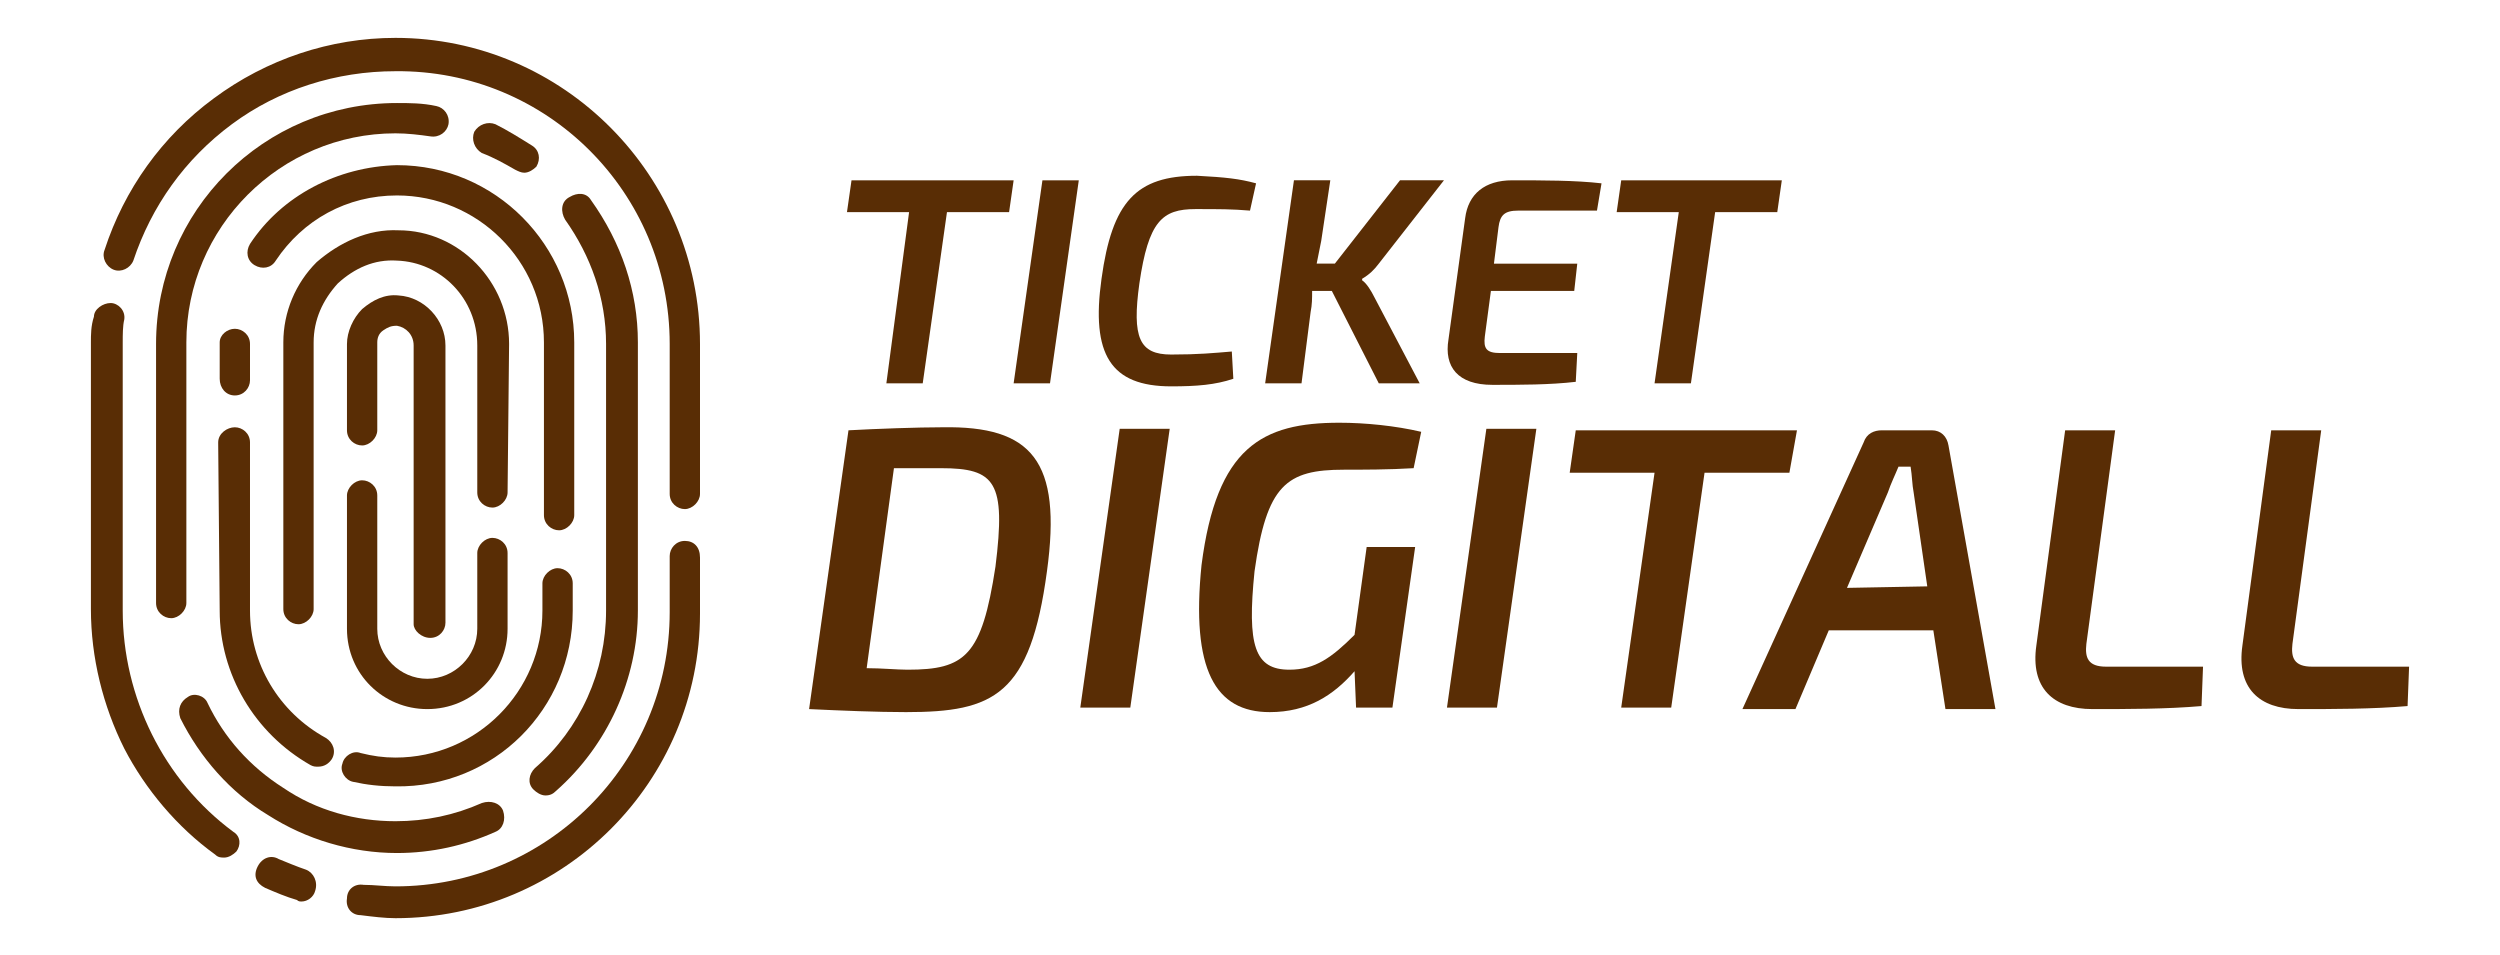
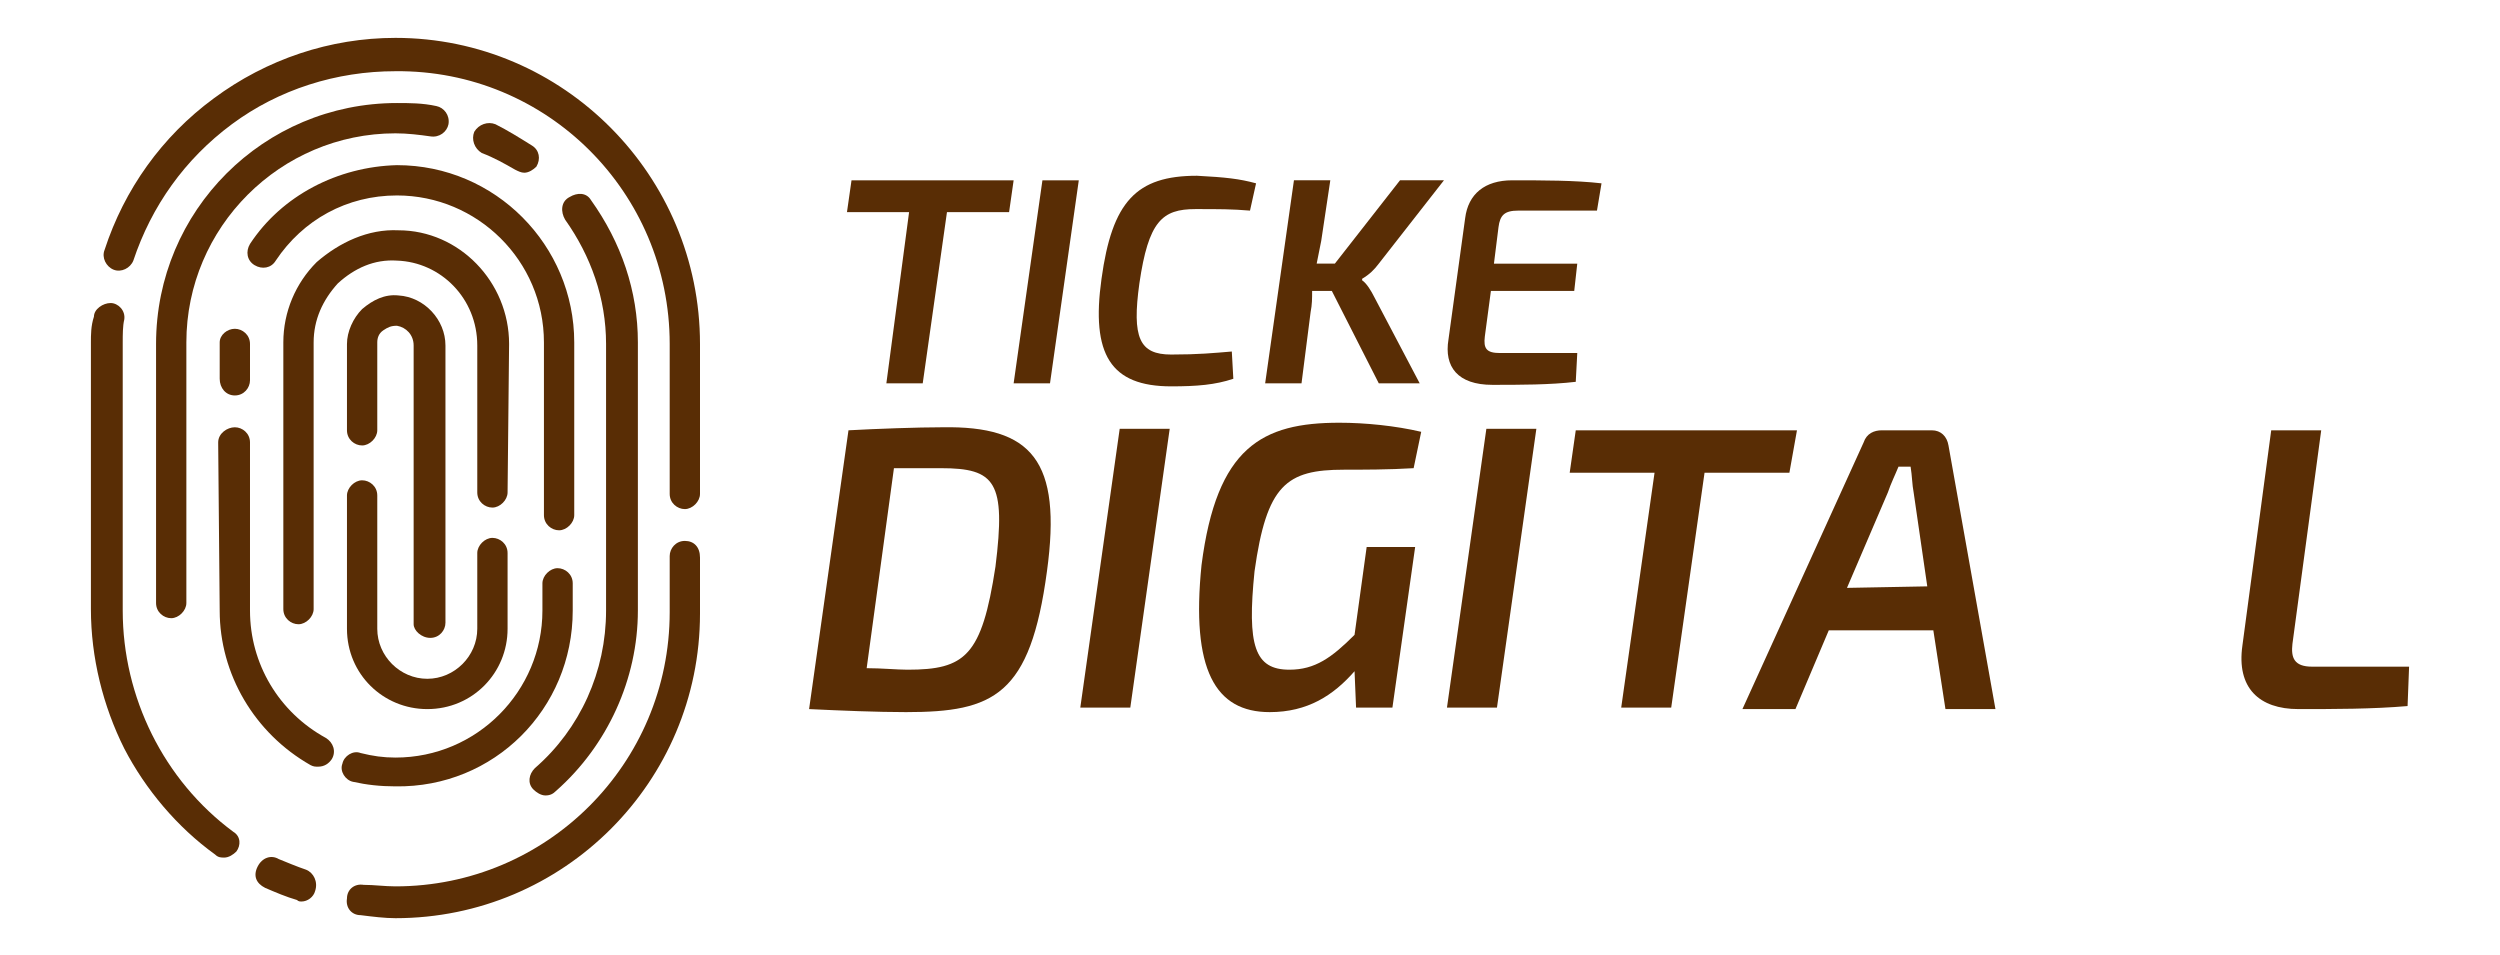
<svg xmlns="http://www.w3.org/2000/svg" version="1.1" id="Layer_1" x="0px" y="0px" viewBox="0 0 165 63" style="enable-background:new 0 0 165 63;" xml:space="preserve">
  <style type="text/css">
	.st0{fill:#592D05;}
	.st1{enable-background:new    ;}
</style>
  <g>
    <g>
      <path class="st0" d="M15.4,54.9c-4.6-3.4-7.3-8.9-7.3-14.6V22.6c0-0.5,0-1.1,0.1-1.5c0.1-0.6-0.4-1.1-0.9-1.1s-1.1,0.4-1.1,0.9    C6,21.5,6,22.1,6,22.6v17.6c0,3.2,0.8,6.4,2.2,9.2c1.4,2.7,3.5,5.2,6,7c0.2,0.2,0.4,0.2,0.6,0.2c0.3,0,0.6-0.2,0.8-0.4    C15.9,55.8,15.9,55.2,15.4,54.9z" />
      <path class="st0" d="M20.2,57.4c-0.6-0.2-1.3-0.5-1.8-0.7c-0.5-0.3-1.1-0.1-1.4,0.5s-0.1,1.1,0.5,1.4c0.7,0.3,1.4,0.6,2.1,0.8    c0.1,0.1,0.2,0.1,0.3,0.1c0.4,0,0.8-0.3,0.9-0.7C21,58.2,20.7,57.6,20.2,57.4z" />
      <path class="st0" d="M45.2,35.7c-0.6,0-1,0.5-1,1v3.7c0,10-8.1,18.1-18.1,18.1c-0.7,0-1.4-0.1-2.1-0.1c-0.6-0.1-1.1,0.3-1.1,0.9    c-0.1,0.6,0.3,1.1,0.9,1.1c0.8,0.1,1.6,0.2,2.3,0.2c11.1,0,20.1-9,20.1-20.1v-3.7C46.2,36.1,45.8,35.7,45.2,35.7z" />
      <path class="st0" d="M26.1,2.5c-4.3,0-8.5,1.4-12,4c-3.4,2.5-5.9,6-7.2,10c-0.2,0.5,0.1,1.1,0.6,1.3c0.5,0.2,1.1-0.1,1.3-0.6    c1.2-3.6,3.4-6.7,6.5-9c3.1-2.3,6.9-3.5,10.8-3.5c10-0.1,18.1,8,18.1,18v9.9c0,0.6,0.5,1,1,1c0.5,0,1-0.5,1-1v-9.9    C46.2,11.6,37.2,2.5,26.1,2.5z" />
-       <path class="st0" d="M12.4,46c-0.5,0.3-0.7,0.8-0.5,1.4c1.3,2.6,3.3,4.9,5.8,6.4c2.5,1.6,5.5,2.5,8.5,2.5c2.3,0,4.5-0.5,6.5-1.4    c0.5-0.2,0.7-0.8,0.5-1.4c-0.2-0.5-0.8-0.7-1.4-0.5c-1.8,0.8-3.7,1.2-5.7,1.2c-2.6,0-5.2-0.7-7.4-2.2c-2.2-1.4-3.9-3.3-5-5.6    C13.5,45.9,12.8,45.7,12.4,46z" />
      <path class="st0" d="M36,52.5c0.3,0,0.5-0.1,0.7-0.3c3.4-3,5.4-7.4,5.4-11.9V22.6c0-3.4-1.1-6.6-3.1-9.4c-0.3-0.5-0.9-0.5-1.4-0.2    C37,13.3,37,14,37.3,14.5c1.7,2.4,2.7,5.2,2.7,8.2v17.6c0,4-1.7,7.8-4.7,10.4c-0.4,0.4-0.5,1-0.1,1.4C35.4,52.3,35.7,52.5,36,52.5    z" />
      <path class="st0" d="M34,11.2c0.2,0.1,0.4,0.2,0.6,0.2c0.3,0,0.6-0.2,0.8-0.4c0.3-0.5,0.2-1.1-0.3-1.4c-0.8-0.5-1.6-1-2.4-1.4    c-0.5-0.2-1.1,0-1.4,0.5c-0.2,0.5,0,1.1,0.5,1.4C32.6,10.4,33.3,10.8,34,11.2z" />
      <path class="st0" d="M28.8,7c-0.9-0.2-1.8-0.2-2.6-0.2c-8.8,0-15.9,7.1-15.9,15.9v17.1c0,0.6,0.5,1,1,1s1-0.5,1-1V22.6    C12.3,15,18.5,8.8,26.1,8.8c0.8,0,1.6,0.1,2.3,0.2c0.6,0.1,1.1-0.3,1.2-0.8C29.7,7.6,29.3,7.1,28.8,7z" />
      <path class="st0" d="M16.5,16.1c-0.3,0.5-0.2,1.1,0.3,1.4s1.1,0.2,1.4-0.3c1.8-2.7,4.7-4.3,8-4.3c5.3,0,9.7,4.3,9.7,9.7v11.4    c0,0.6,0.5,1,1,1s1-0.5,1-1V22.6c0-6.4-5.2-11.7-11.7-11.7C22.3,11,18.6,12.9,16.5,16.1z" />
      <path class="st0" d="M15.5,26.1c0.6,0,1-0.5,1-1v-2.4c0-0.6-0.5-1-1-1s-1,0.4-1,0.9v2.4C14.5,25.6,14.9,26.1,15.5,26.1z" />
      <path class="st0" d="M14.5,40.3c0,4.2,2.3,8.1,6,10.2c0.2,0.1,0.3,0.1,0.5,0.1c0.4,0,0.7-0.2,0.9-0.5c0.3-0.5,0.1-1.1-0.4-1.4    c-3.1-1.7-5-4.9-5-8.4V29.2c0-0.6-0.5-1-1-1s-1.1,0.4-1.1,1L14.5,40.3L14.5,40.3z" />
      <path class="st0" d="M37.8,40.3v-1.8c0-0.6-0.5-1-1-1c-0.5,0-1,0.5-1,1v1.8c0,5.3-4.3,9.7-9.7,9.7c-0.8,0-1.5-0.1-2.3-0.3    c-0.5-0.2-1.1,0.2-1.2,0.7c-0.2,0.5,0.2,1.1,0.7,1.2c0.9,0.2,1.8,0.3,2.8,0.3C32.6,52,37.8,46.8,37.8,40.3z" />
      <path class="st0" d="M33.6,22.7c0-4.1-3.3-7.5-7.3-7.5c-2-0.1-3.9,0.8-5.4,2.1c-1.4,1.4-2.2,3.3-2.2,5.3v17.6c0,0.6,0.5,1,1,1    c0.5,0,1-0.5,1-1V22.6c0-1.5,0.6-2.8,1.6-3.9c1.1-1,2.4-1.6,3.9-1.5c2.9,0.1,5.3,2.5,5.3,5.6v9.7c0,0.6,0.5,1,1,1c0.5,0,1-0.5,1-1    L33.6,22.7L33.6,22.7L33.6,22.7z" />
      <path class="st0" d="M22.9,41.5c0,3,2.4,5.3,5.3,5.3c3,0,5.3-2.4,5.3-5.3v-5c0-0.6-0.5-1-1-1c-0.5,0-1,0.5-1,1v5    c0,1.8-1.5,3.3-3.3,3.3s-3.3-1.5-3.3-3.3v-8.8c0-0.6-0.5-1-1-1s-1,0.5-1,1V41.5L22.9,41.5z" />
      <path class="st0" d="M28.4,42.1c0.6,0,1-0.5,1-1V22.8c0-1.7-1.4-3.2-3.1-3.3c-0.9-0.1-1.7,0.3-2.4,0.9c-0.6,0.6-1,1.5-1,2.3v5.7    c0,0.6,0.5,1,1,1s1-0.5,1-1v-5.8c0-0.3,0.1-0.6,0.4-0.8c0.3-0.2,0.5-0.3,0.9-0.3c0.6,0.1,1.1,0.6,1.1,1.3v18.4    C27.3,41.6,27.8,42.1,28.4,42.1z" />
    </g>
    <g>
      <g class="st1">
        <path class="st0" d="M69.1,37.7C68,45.9,65.6,47,59.8,47c-1.9,0-4.3-0.1-6.4-0.2L56,28.4c1.8-0.1,4.6-0.2,6.2-0.2     C68.1,28.1,70.1,30.4,69.1,37.7z M62.1,30.9c-0.7,0-1.9,0-3.1,0l-1.8,13.2c1,0,2,0.1,2.7,0.1c3.8,0,4.9-0.9,5.8-6.8     C66.4,31.8,65.7,30.9,62.1,30.9z" />
        <path class="st0" d="M74.6,46.7h-3.3l2.6-18.4h3.3L74.6,46.7z" />
-         <path class="st0" d="M90.2,36.1h3.2l-1.5,10.6h-2.4l-0.1-2.4c-1.4,1.6-3.1,2.7-5.6,2.7c-3.6,0-5.2-2.8-4.5-9.7     c1-7.8,4-9.4,9.1-9.4c1.7,0,3.7,0.2,5.4,0.6l-0.5,2.4C91.7,31,89.9,31,88.7,31c-3.8,0-5.1,1-5.9,6.7c-0.5,4.9,0,6.5,2.3,6.5     c1.7,0,2.8-0.8,4.3-2.3L90.2,36.1z" />
+         <path class="st0" d="M90.2,36.1h3.2l-1.5,10.6h-2.4l-0.1-2.4c-1.4,1.6-3.1,2.7-5.6,2.7c-3.6,0-5.2-2.8-4.5-9.7     c1-7.8,4-9.4,9.1-9.4c1.7,0,3.7,0.2,5.4,0.6l-0.5,2.4C91.7,31,89.9,31,88.7,31c-3.8,0-5.1,1-5.9,6.7c-0.5,4.9,0,6.5,2.3,6.5     c1.7,0,2.8-0.8,4.3-2.3z" />
        <path class="st0" d="M98.8,46.7h-3.3l2.6-18.4h3.3L98.8,46.7z" />
        <path class="st0" d="M118.1,31.2h-5.6l-2.2,15.5H107l2.2-15.5h-5.6l0.4-2.8h14.6L118.1,31.2z" />
        <path class="st0" d="M127.6,41.6h-6.9l-2.2,5.2h-3.5l8-17.6c0.2-0.6,0.7-0.8,1.2-0.8h3.3c0.6,0,1,0.4,1.1,1l3.1,17.4h-3.3     L127.6,41.6z M127.2,38.7l-0.9-6.2c-0.1-0.5-0.1-1.1-0.2-1.7h-0.8c-0.2,0.5-0.5,1.1-0.7,1.7l-2.7,6.3L127.2,38.7L127.2,38.7z" />
-         <path class="st0" d="M137.7,42.5c-0.1,0.9,0.1,1.5,1.3,1.5h6.4l-0.1,2.6c-2.3,0.2-4.9,0.2-7.2,0.2c-2.6,0-4.1-1.4-3.7-4.2     l1.9-14.2h3.3L137.7,42.5z" />
        <path class="st0" d="M151.3,42.5c-0.1,0.9,0.1,1.5,1.3,1.5h6.4l-0.1,2.6c-2.3,0.2-4.9,0.2-7.2,0.2c-2.6,0-4.1-1.4-3.7-4.2     l1.9-14.2h3.3L151.3,42.5z" />
      </g>
      <g class="st1">
        <path class="st0" d="M66.6,14h-4.1l-1.6,11.3h-2.4L60,14h-4.1l0.3-2.1h10.7L66.6,14z" />
        <path class="st0" d="M69.3,25.3h-2.4l1.9-13.4h2.4L69.3,25.3z" />
        <path class="st0" d="M82.9,12.1l-0.4,1.8c-1.2-0.1-2-0.1-3.6-0.1c-2.2,0-3.1,0.8-3.7,4.9c-0.5,3.6,0,4.7,2.1,4.7     c1.8,0,2.8-0.1,4-0.2l0.1,1.8c-1.2,0.4-2.4,0.5-4.1,0.5c-4,0-5.3-2.1-4.6-7.1c0.7-5.1,2.3-6.8,6.3-6.8     C80.9,11.7,81.8,11.8,82.9,12.1z" />
        <path class="st0" d="M90.7,19.6l3,5.7H91l-3.1-6.1h-1.3c0,0.5,0,0.9-0.1,1.4l-0.6,4.7h-2.4l1.9-13.4h2.4l-0.6,4     c-0.1,0.5-0.2,1-0.3,1.5h1.2l4.3-5.5h2.9L91,17.4c-0.3,0.4-0.6,0.7-1.1,1l0,0.1C90.2,18.7,90.5,19.2,90.7,19.6z" />
        <path class="st0" d="M98.9,15l-0.3,2.4h5.5l-0.2,1.8h-5.5l-0.4,3c-0.1,0.8,0.1,1.1,1,1.1h5.1l-0.1,1.9c-1.7,0.2-3.7,0.2-5.5,0.2     c-2.3,0-3.2-1.2-2.9-3l1.1-8c0.2-1.6,1.3-2.5,3.1-2.5c2,0,4.2,0,5.9,0.2l-0.3,1.8h-5.2C99.3,13.9,99,14.2,98.9,15z" />
-         <path class="st0" d="M117.3,14h-4.1l-1.6,11.3h-2.4l1.6-11.3h-4.1l0.3-2.1h10.6L117.3,14z" />
      </g>
    </g>
  </g>
</svg>